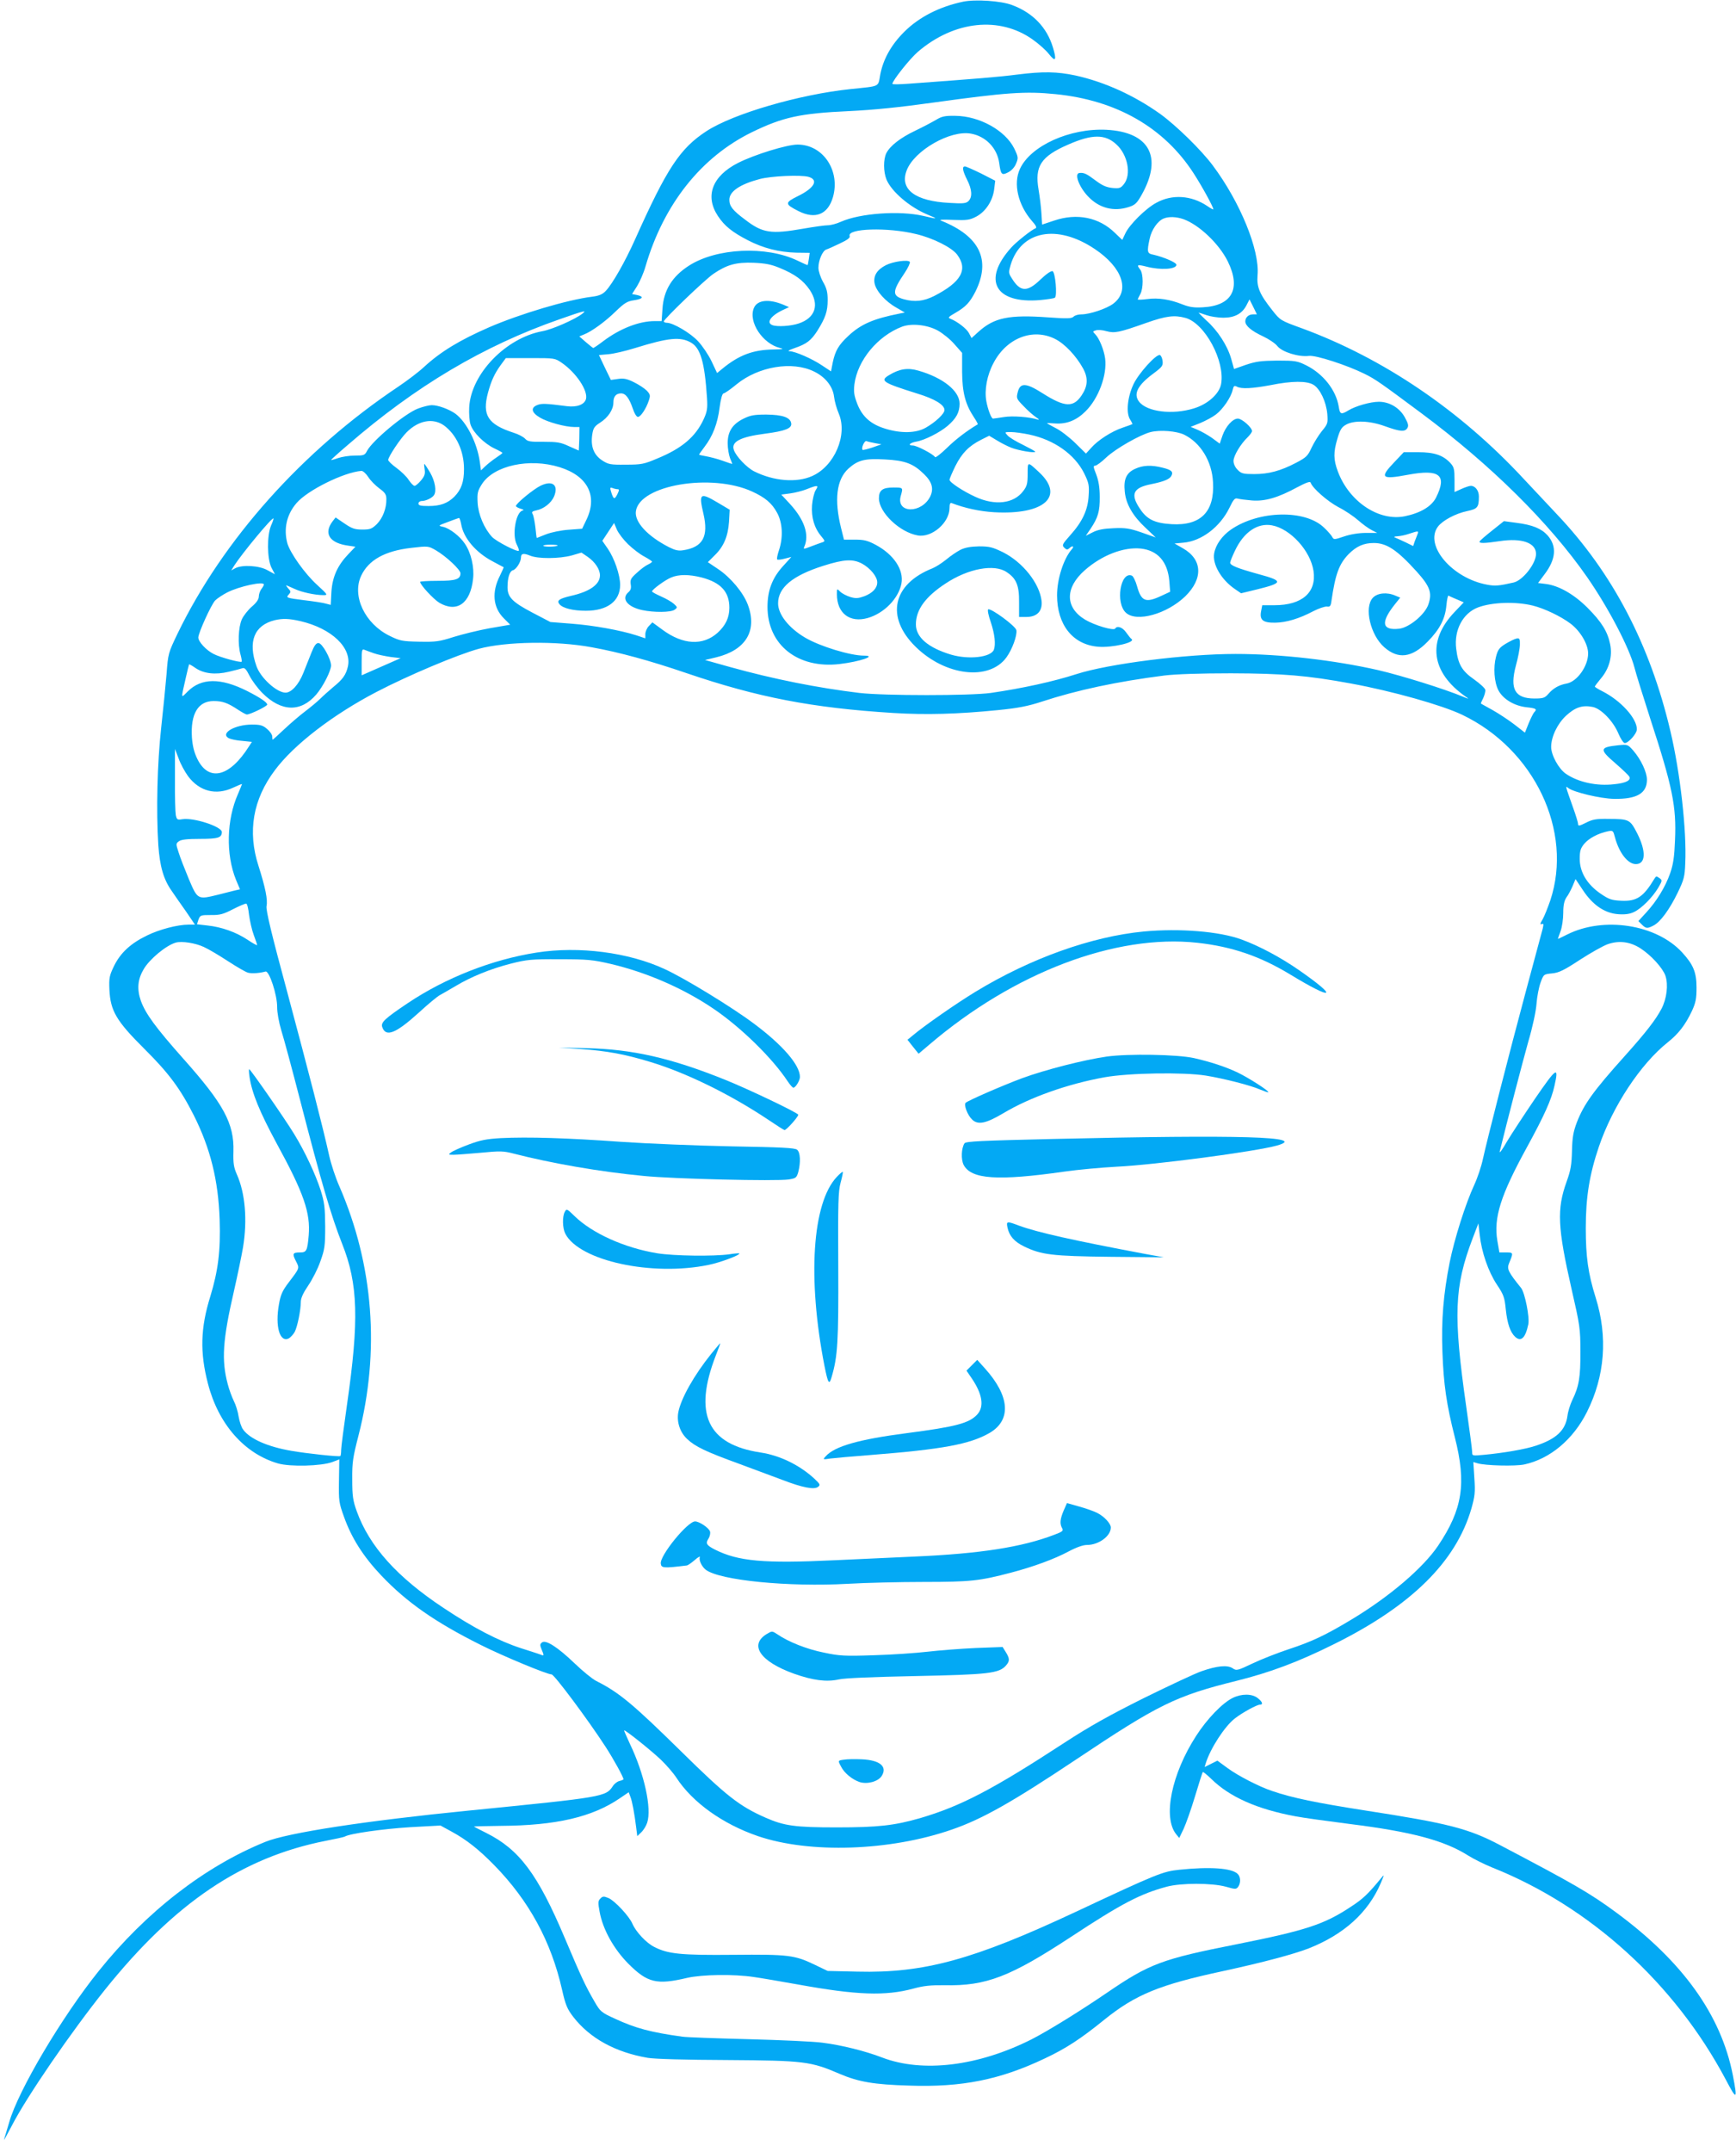
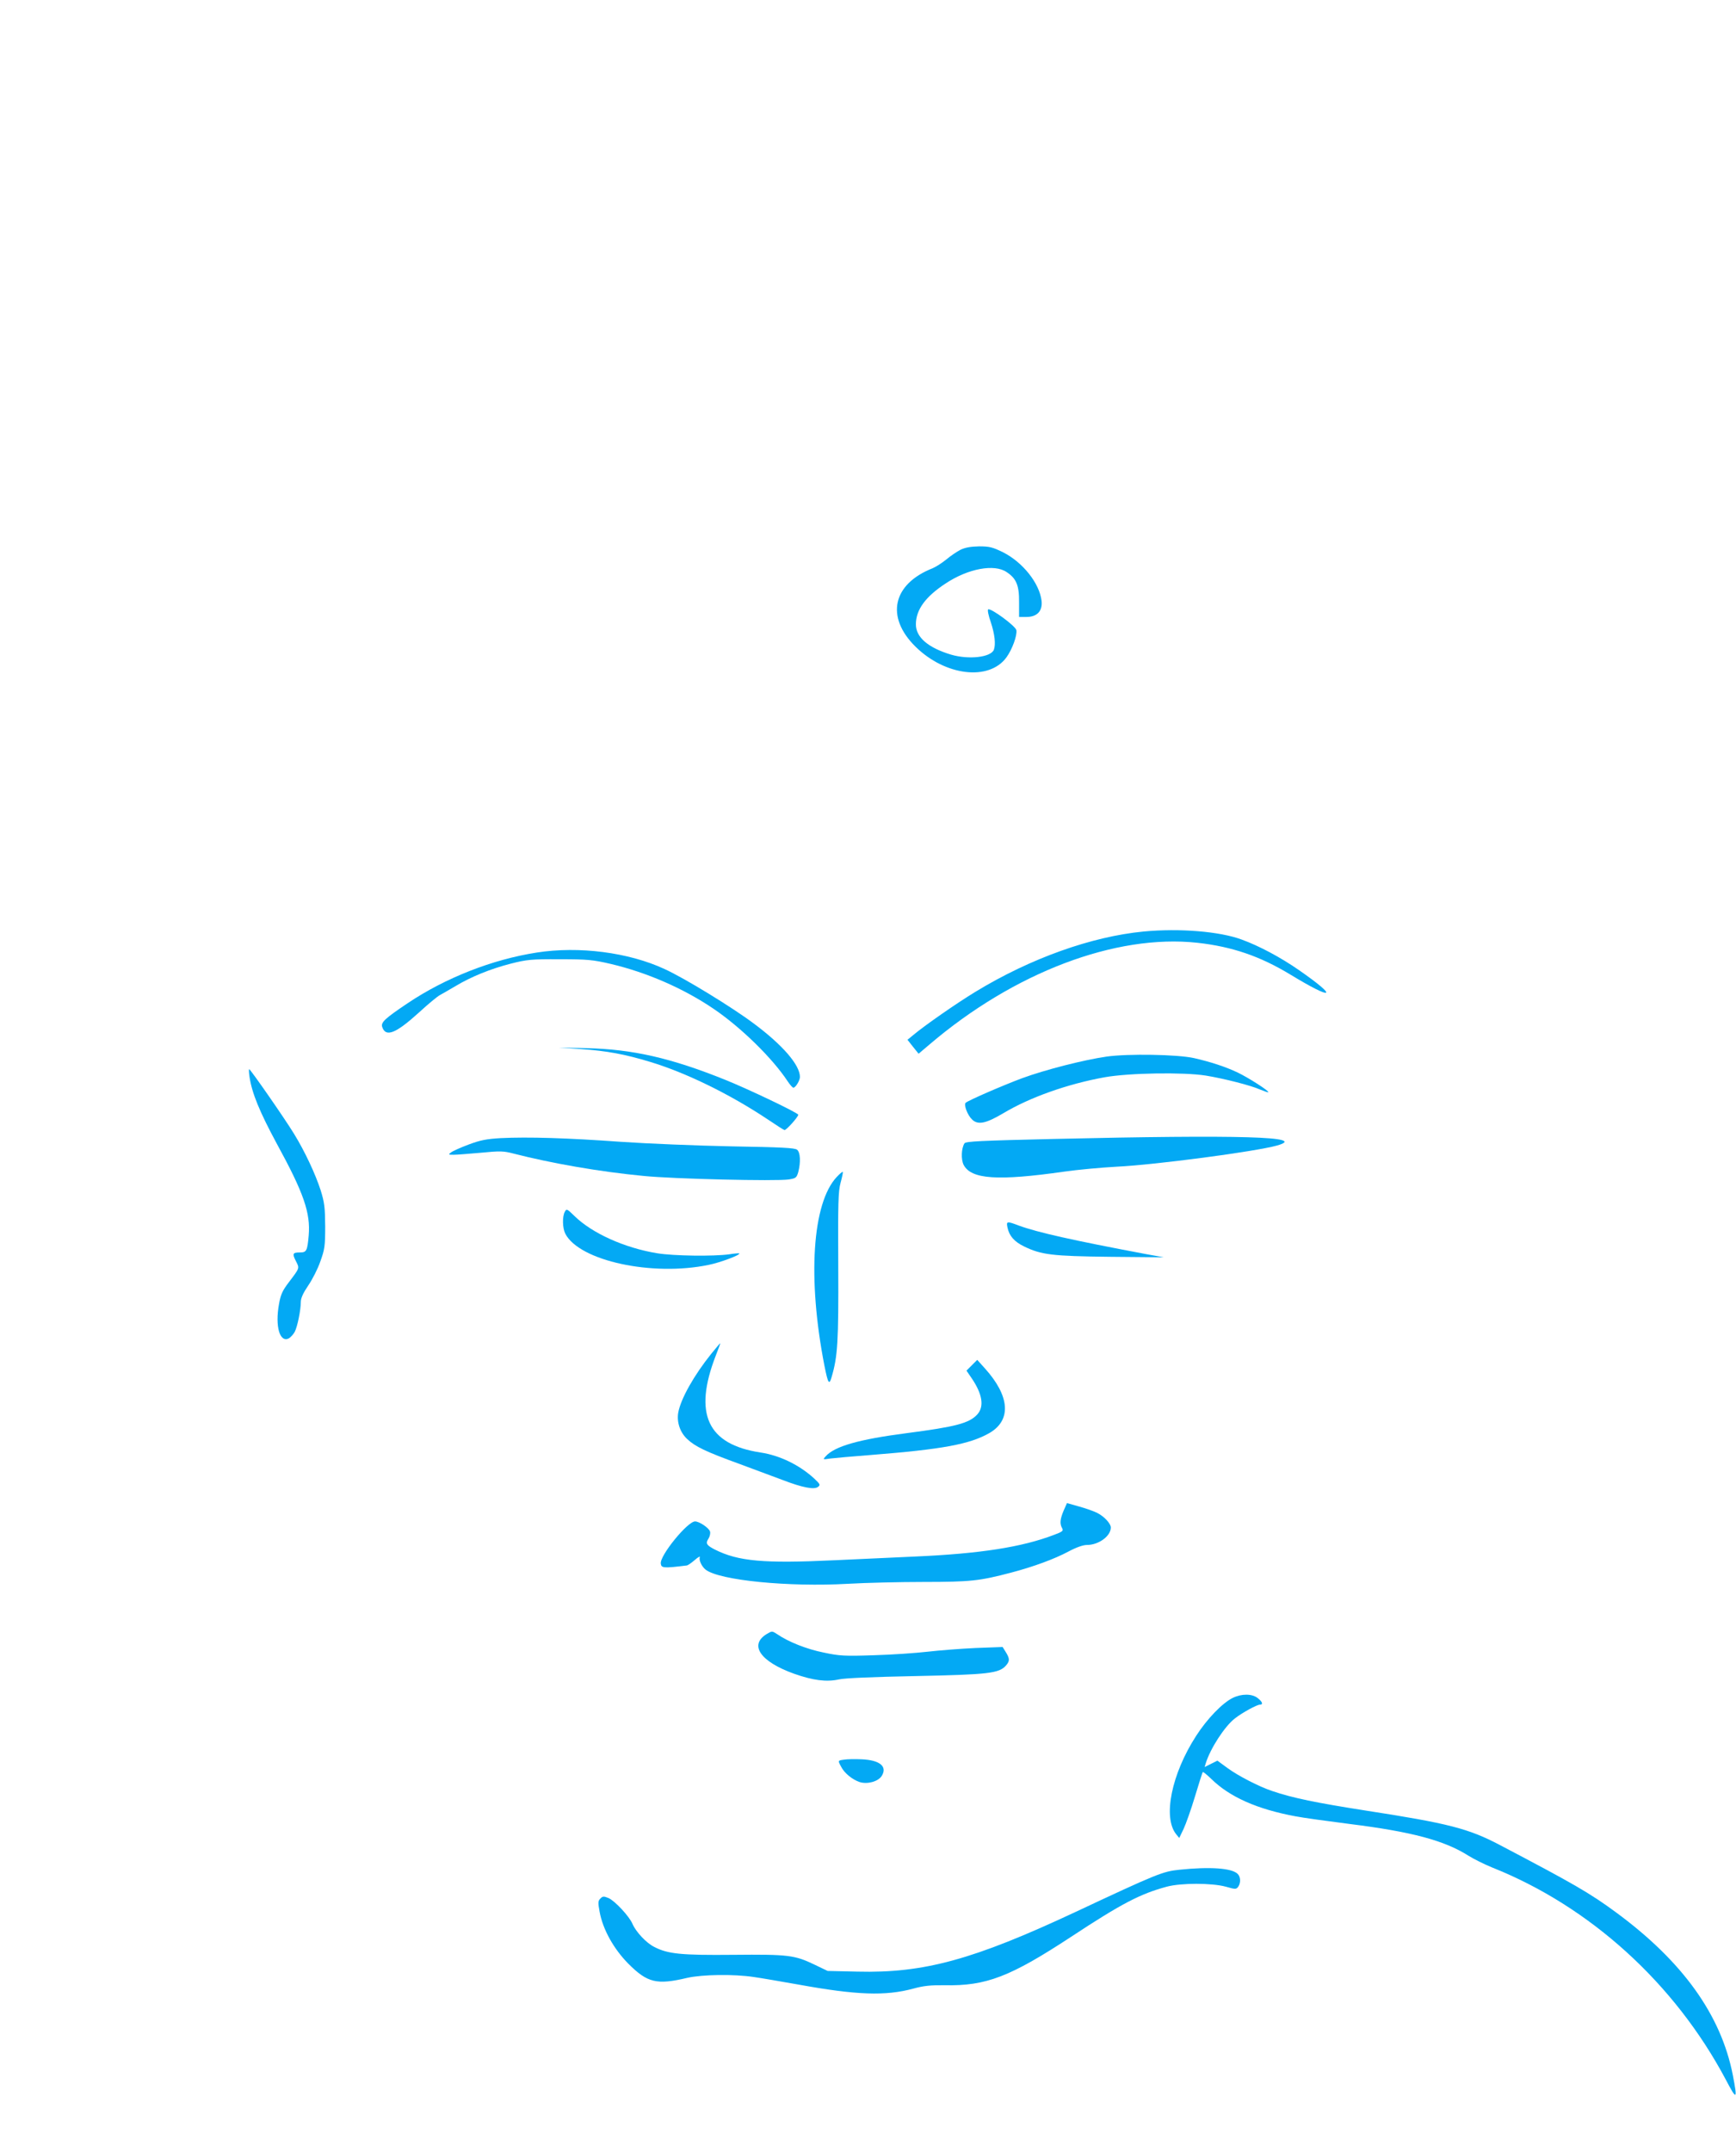
<svg xmlns="http://www.w3.org/2000/svg" version="1.0" width="1033pt" height="1280pt" viewBox="0 0 1033 1280" preserveAspectRatio="xMidYMid meet">
  <g transform="translate(0,1280) scale(0.1,-0.1)" fill="#03a9f4" stroke="none">
-     <path d="M5731 12790 c-142 -30 -263 -92 -351 -180 -77 -77 -124 -161 -142 -253 -14 -77 3 -68 -178 -87 -304 -32 -696 -146 -856 -250 -158 -103 -235 -220 -425 -644 -58 -130 -135 -266 -175 -307 -19 -20 -40 -29 -81 -34 -146 -18 -428 -102 -613 -182 -174 -76 -287 -144 -387 -236 -32 -30 -101 -82 -153 -117 -570 -381 -1043 -910 -1314 -1470 -54 -113 -56 -117 -65 -240 -6 -69 -20 -213 -32 -320 -23 -207 -30 -491 -17 -697 9 -127 31 -204 80 -273 17 -25 55 -80 85 -122 l53 -78 -37 0 c-67 0 -176 -29 -249 -65 -97 -47 -157 -103 -195 -180 -28 -58 -31 -71 -28 -142 6 -126 41 -186 208 -352 146 -145 214 -237 295 -397 98 -196 145 -384 153 -619 6 -186 -9 -304 -56 -458 -58 -186 -62 -332 -14 -516 62 -242 217 -418 417 -476 73 -21 257 -16 323 8 l42 16 -2 -127 c-2 -120 0 -132 30 -215 45 -126 114 -235 222 -349 151 -159 320 -277 590 -412 131 -66 396 -176 423 -176 16 0 217 -270 321 -430 48 -74 107 -181 107 -194 0 -2 -11 -7 -24 -10 -13 -3 -31 -17 -39 -30 -42 -64 -53 -66 -857 -146 -615 -61 -1078 -132 -1211 -186 -360 -146 -709 -416 -992 -769 -218 -271 -478 -709 -532 -898 -14 -47 -28 -94 -31 -104 -3 -10 17 27 46 82 90 175 354 559 555 810 415 517 816 787 1313 885 57 11 108 22 113 25 28 18 228 46 387 56 l183 10 66 -36 c90 -49 163 -107 255 -201 206 -211 338 -453 403 -742 20 -88 30 -112 66 -159 99 -128 251 -211 444 -244 44 -7 222 -12 475 -13 455 -3 494 -8 666 -82 112 -48 205 -64 414 -70 313 -11 541 35 806 161 126 59 216 118 354 230 186 150 329 209 707 290 240 52 419 100 510 135 210 83 354 213 429 388 22 52 22 55 4 32 -81 -98 -109 -125 -183 -173 -157 -104 -266 -140 -677 -222 -446 -88 -520 -116 -772 -288 -164 -112 -354 -229 -450 -278 -318 -160 -648 -200 -889 -108 -101 39 -243 74 -354 88 -49 7 -247 16 -440 21 -192 5 -370 11 -395 15 -188 26 -278 50 -401 107 -81 37 -87 42 -121 101 -55 95 -78 144 -177 378 -161 381 -271 528 -468 626 -40 20 -73 37 -73 38 0 1 72 3 161 4 327 2 543 52 707 164 l53 36 10 -27 c11 -27 24 -98 35 -186 l6 -48 23 22 c14 13 30 39 36 58 28 84 -17 290 -102 467 -20 44 -37 81 -35 82 5 5 165 -123 220 -176 32 -31 73 -78 91 -106 96 -147 275 -275 485 -347 308 -105 786 -89 1154 39 180 62 359 163 741 418 486 325 591 377 950 466 201 50 368 112 583 219 460 228 725 490 817 805 21 75 24 97 18 182 l-6 96 24 -7 c44 -14 225 -19 280 -7 152 33 290 148 372 312 107 213 125 447 52 680 -45 143 -59 243 -59 414 0 184 22 319 78 484 82 241 248 492 410 621 64 51 105 104 144 187 22 48 27 72 27 138 0 92 -19 137 -86 210 -154 167 -467 215 -684 106 -30 -15 -55 -27 -55 -26 0 1 7 22 16 46 9 24 16 73 16 109 0 47 6 72 19 92 11 14 27 45 37 68 l17 41 44 -66 c58 -88 129 -137 210 -143 41 -3 69 1 94 13 45 21 110 87 144 144 25 43 25 45 7 58 -17 12 -20 12 -29 -3 -66 -110 -106 -136 -197 -132 -59 3 -74 8 -125 43 -80 55 -123 128 -123 206 0 48 5 63 27 90 28 33 83 62 140 74 31 6 32 5 43 -37 25 -93 77 -158 124 -158 59 0 62 75 9 181 -44 85 -47 87 -174 88 -71 1 -93 -3 -132 -23 -40 -20 -47 -21 -47 -7 0 9 -14 54 -31 101 -46 130 -45 127 -28 113 31 -25 193 -64 274 -65 135 -2 195 33 195 114 0 45 -36 121 -82 174 -32 36 -33 36 -88 31 -113 -12 -115 -24 -17 -108 39 -34 76 -69 81 -77 14 -23 -17 -40 -90 -47 -103 -12 -213 12 -286 62 -43 29 -88 111 -88 160 0 60 37 138 89 186 53 49 96 64 157 52 50 -9 123 -84 154 -158 13 -31 30 -57 38 -57 22 0 72 56 72 82 0 66 -97 172 -207 227 -24 12 -43 24 -43 27 0 3 16 24 35 47 50 58 71 133 56 205 -15 75 -51 133 -135 217 -79 79 -169 131 -246 141 l-48 6 38 51 c69 90 75 168 19 232 -37 41 -90 63 -186 75 l-74 10 -69 -55 c-38 -30 -72 -59 -75 -65 -8 -13 26 -13 119 1 132 20 216 -10 216 -76 0 -57 -78 -157 -133 -170 -88 -20 -110 -22 -158 -13 -208 38 -375 234 -293 345 28 37 104 78 175 93 61 13 69 22 69 87 0 35 -22 63 -48 63 -9 0 -35 -9 -57 -19 l-40 -18 0 73 c0 63 -3 76 -25 100 -43 46 -95 64 -191 64 l-86 0 -56 -59 c-90 -94 -78 -105 82 -75 188 35 233 -2 166 -136 -27 -53 -93 -92 -186 -111 -155 -31 -331 87 -398 266 -27 71 -27 115 -3 195 15 52 25 69 50 83 48 28 141 25 232 -8 92 -33 119 -35 134 -12 9 14 6 27 -15 65 -31 56 -91 92 -154 92 -50 0 -138 -25 -181 -51 -44 -27 -51 -24 -58 22 -16 99 -93 196 -194 246 -52 26 -66 28 -172 28 -96 -1 -126 -5 -186 -25 l-71 -25 -17 61 c-22 78 -81 169 -148 228 -27 26 -48 46 -45 46 2 0 24 -7 47 -15 23 -8 68 -15 99 -15 68 0 112 24 138 74 l18 35 22 -44 22 -45 -23 0 c-26 0 -46 -18 -46 -42 0 -26 37 -57 106 -89 34 -16 73 -42 85 -58 28 -35 127 -66 188 -58 41 5 226 -55 331 -107 65 -32 97 -55 339 -235 414 -308 760 -651 985 -974 127 -183 251 -420 282 -539 8 -33 51 -170 94 -304 132 -404 156 -522 147 -721 -4 -100 -10 -143 -29 -198 -29 -82 -81 -167 -144 -235 l-45 -49 20 -20 c25 -25 33 -26 71 -6 40 21 94 94 143 195 37 77 42 94 45 176 9 192 -30 538 -88 783 -121 516 -344 942 -675 1291 -49 52 -138 147 -198 211 -378 408 -836 718 -1320 896 -127 46 -129 47 -176 107 -77 97 -94 139 -88 210 13 148 -103 433 -266 651 -69 93 -219 239 -313 307 -154 110 -332 191 -505 229 -109 23 -191 25 -349 5 -109 -14 -232 -24 -642 -54 -54 -4 -98 -5 -98 -1 0 19 105 151 152 191 216 185 487 213 684 72 34 -24 77 -62 95 -85 40 -51 48 -38 24 40 -36 118 -119 205 -243 251 -65 25 -218 35 -291 20z m550 -550 c362 -36 645 -198 821 -470 50 -77 118 -201 118 -215 0 -3 -17 6 -37 20 -94 63 -208 71 -302 19 -64 -34 -162 -132 -185 -183 l-18 -38 -44 42 c-94 92 -225 119 -361 73 l-72 -24 -4 66 c-2 36 -10 100 -17 142 -24 139 14 197 174 267 145 64 222 64 289 2 68 -62 90 -179 45 -236 -19 -24 -26 -27 -69 -23 -37 4 -61 15 -102 46 -52 39 -67 46 -94 43 -32 -3 -3 -82 51 -139 66 -70 153 -93 244 -63 37 12 48 23 77 75 124 223 44 370 -210 384 -218 11 -453 -95 -516 -233 -41 -88 -11 -215 72 -310 23 -25 30 -40 21 -43 -21 -7 -115 -81 -145 -115 -174 -193 -96 -335 172 -312 43 4 83 10 88 14 15 10 3 152 -14 158 -8 3 -38 -17 -73 -51 -78 -75 -119 -73 -169 8 -20 31 -20 36 -7 81 62 203 276 244 500 94 165 -110 212 -248 111 -325 -39 -30 -141 -64 -190 -64 -19 0 -40 -6 -47 -14 -12 -11 -38 -12 -149 -4 -235 17 -323 -1 -417 -86 l-41 -37 -15 29 c-14 27 -70 70 -111 86 -16 6 -12 11 30 35 62 36 86 62 119 126 94 189 26 330 -203 422 -17 6 4 8 70 5 84 -3 99 -1 139 20 56 30 98 95 106 164 l6 49 -84 43 c-47 23 -90 42 -96 42 -19 0 -14 -26 13 -80 29 -57 32 -102 8 -126 -14 -14 -32 -16 -112 -11 -206 10 -299 81 -256 193 45 119 261 242 383 219 89 -16 156 -87 168 -176 9 -68 15 -74 53 -54 20 10 39 31 47 52 14 33 14 38 -11 90 -53 107 -207 193 -351 194 -62 1 -80 -3 -116 -25 -24 -14 -79 -43 -123 -64 -88 -42 -148 -89 -171 -133 -18 -37 -18 -110 1 -157 30 -72 138 -164 243 -208 68 -28 65 -29 -25 -8 -140 32 -374 16 -489 -35 -26 -12 -61 -21 -78 -21 -17 0 -82 -9 -145 -20 -194 -34 -243 -27 -348 54 -74 55 -93 80 -93 118 0 49 63 92 181 123 67 18 244 26 290 13 63 -18 34 -68 -66 -116 -76 -38 -76 -46 7 -88 99 -50 174 -20 204 82 46 158 -58 314 -210 314 -63 0 -255 -59 -354 -109 -154 -78 -199 -197 -120 -316 39 -59 85 -96 178 -144 93 -48 185 -71 289 -74 l79 -1 -5 -36 c-3 -19 -6 -36 -7 -37 -1 -1 -28 11 -61 27 -186 89 -481 75 -645 -30 -100 -64 -151 -146 -158 -257 l-5 -73 -41 0 c-93 0 -206 -44 -306 -119 -30 -23 -57 -41 -60 -41 -3 1 -22 16 -44 35 l-39 34 27 11 c45 17 128 77 191 139 51 49 67 59 108 65 53 8 61 21 18 31 l-30 6 30 47 c16 26 39 78 50 117 108 370 331 651 634 799 183 89 287 112 576 125 148 7 304 23 504 51 434 60 547 68 726 50z m762 -744 c93 -34 211 -146 263 -251 80 -163 25 -264 -149 -273 -52 -3 -79 1 -120 17 -75 30 -145 41 -210 32 -31 -4 -57 -5 -57 -2 1 3 7 17 15 31 19 33 19 121 0 146 -23 30 -19 32 37 18 84 -22 178 -16 178 11 0 14 -76 46 -137 60 -37 7 -39 16 -22 95 11 53 48 106 83 120 31 13 76 11 119 -4z m-1593 -88 c102 -24 213 -80 245 -122 67 -89 25 -164 -137 -247 -62 -31 -115 -37 -180 -19 -71 20 -70 46 6 158 20 30 33 59 30 64 -9 15 -98 3 -142 -19 -53 -27 -76 -63 -68 -108 9 -46 64 -108 130 -145 l50 -29 -30 -6 c-157 -31 -231 -63 -306 -133 -58 -54 -78 -88 -93 -159 l-10 -52 -53 35 c-59 40 -160 84 -194 85 -14 0 -3 7 29 18 73 25 99 45 137 104 48 77 61 115 61 182 0 47 -6 71 -28 109 -15 27 -27 64 -27 83 0 45 25 102 47 109 10 3 46 19 81 36 45 21 62 34 58 44 -17 46 227 53 394 12z m-810 -202 c90 -37 139 -73 178 -130 59 -88 34 -167 -65 -200 -47 -16 -128 -21 -157 -10 -40 15 -7 59 69 93 l30 14 -35 15 c-85 35 -154 28 -174 -20 -35 -82 52 -213 156 -238 26 -6 16 -8 -43 -9 -118 -2 -201 -33 -298 -112 l-34 -28 -33 70 c-18 38 -54 91 -80 119 -45 49 -149 110 -186 110 -10 0 -18 4 -18 8 0 14 244 248 295 283 81 55 136 70 240 66 69 -3 105 -10 155 -31z m-1175 -272 c-43 -34 -180 -94 -237 -104 -218 -40 -425 -254 -436 -452 -2 -37 1 -83 8 -104 16 -48 82 -113 143 -142 26 -12 47 -24 47 -26 0 -2 -17 -15 -37 -28 -21 -14 -50 -37 -65 -51 l-26 -25 -7 51 c-16 113 -78 236 -145 286 -38 27 -103 51 -141 51 -15 0 -52 -9 -81 -20 -78 -29 -272 -191 -304 -252 -13 -26 -19 -28 -73 -28 -32 0 -77 -7 -100 -15 -22 -8 -41 -13 -41 -11 0 2 44 42 98 88 406 352 809 591 1262 749 148 52 165 56 135 33z m3589 -25 c116 -32 237 -258 212 -394 -11 -58 -79 -119 -161 -144 -128 -40 -282 -21 -328 41 -34 46 -7 98 90 169 48 36 54 44 51 71 -2 18 -9 33 -16 36 -22 7 -126 -108 -157 -173 -36 -76 -46 -172 -20 -211 9 -14 15 -27 13 -27 -2 -1 -28 -11 -58 -21 -66 -22 -148 -75 -188 -121 l-30 -33 -64 63 c-36 35 -88 75 -117 89 -28 15 -51 27 -51 29 0 1 23 0 51 -2 67 -4 125 19 178 72 78 76 130 218 117 315 -7 51 -35 120 -59 144 -16 16 -16 17 4 23 12 4 40 2 63 -5 49 -13 75 -8 236 49 119 42 168 48 234 30z m-1474 -75 c29 -16 74 -52 99 -81 l46 -52 0 -113 c1 -123 19 -193 71 -271 14 -21 24 -40 22 -41 -67 -40 -132 -90 -183 -140 -36 -35 -68 -60 -71 -55 -11 18 -109 69 -132 69 -33 0 -19 16 20 23 49 8 140 54 187 94 51 44 71 80 71 132 0 75 -98 154 -244 196 -64 19 -114 11 -175 -26 -57 -34 -40 -45 167 -110 105 -32 162 -67 162 -98 0 -22 -52 -71 -111 -105 -58 -33 -147 -35 -241 -6 -86 26 -137 71 -167 148 -19 50 -22 71 -17 115 18 144 139 289 284 344 57 21 150 11 212 -23z m698 -50 c58 -29 126 -101 167 -176 31 -57 28 -105 -9 -160 -49 -73 -100 -71 -231 12 -100 64 -135 65 -149 7 -9 -36 -8 -39 35 -83 24 -26 58 -55 74 -66 17 -11 21 -17 11 -14 -49 16 -151 24 -204 15 -31 -5 -60 -9 -63 -9 -10 0 -30 51 -40 104 -12 67 4 155 44 229 78 147 233 207 365 141z m-2166 -22 c57 -33 81 -118 95 -329 4 -62 1 -81 -20 -127 -48 -104 -129 -173 -275 -233 -80 -34 -95 -37 -188 -37 -93 -1 -103 1 -142 26 -49 33 -68 82 -58 152 6 40 13 50 47 72 47 30 79 77 79 120 0 36 16 54 46 54 27 0 48 -28 70 -92 9 -28 22 -48 30 -48 16 0 49 49 65 98 10 30 8 36 -12 58 -13 13 -47 36 -76 50 -42 21 -62 25 -95 20 l-43 -6 -36 74 -35 74 56 5 c30 2 102 19 160 37 200 62 269 68 332 32z m-768 -121 c85 -59 155 -164 143 -214 -9 -34 -55 -51 -115 -43 -122 16 -149 17 -174 7 -42 -16 -36 -45 15 -75 45 -27 151 -56 204 -56 l31 0 -1 -70 c-1 -38 -3 -70 -3 -70 -1 0 -27 12 -59 26 -49 23 -70 26 -150 26 -79 -1 -96 2 -110 18 -10 11 -40 27 -69 36 -154 50 -188 105 -152 239 19 70 39 113 75 163 l31 42 146 0 c145 0 146 0 188 -29z m1500 -51 c67 -32 112 -89 119 -150 3 -27 16 -72 28 -100 54 -127 -25 -313 -159 -372 -92 -41 -228 -30 -344 28 -44 22 -108 89 -121 127 -18 49 38 78 183 97 123 16 163 32 158 62 -5 35 -51 51 -148 52 -71 0 -94 -4 -135 -24 -67 -33 -95 -77 -95 -147 0 -29 7 -69 14 -88 8 -19 14 -35 13 -35 -2 0 -28 9 -59 20 -31 11 -74 22 -97 26 -23 4 -41 8 -41 10 0 2 15 23 33 47 48 63 77 137 89 233 7 52 16 84 24 84 6 0 41 24 77 54 130 106 331 140 461 76z m2972 -79 c39 -24 75 -99 82 -173 4 -55 3 -60 -32 -102 -20 -25 -48 -70 -62 -100 -22 -48 -31 -57 -92 -89 -92 -48 -162 -67 -249 -67 -65 0 -77 3 -98 25 -15 14 -25 36 -25 53 0 31 43 102 84 141 14 14 26 30 26 37 0 21 -60 74 -84 74 -31 0 -73 -47 -92 -102 l-16 -47 -46 34 c-26 18 -65 40 -87 49 l-40 17 58 23 c31 13 74 36 93 51 41 31 90 103 99 146 6 24 9 27 25 19 27 -15 92 -11 200 9 129 26 216 26 256 2z m-5175 -241 c74 -54 120 -152 120 -260 0 -77 -16 -122 -57 -164 -40 -40 -84 -56 -154 -56 -47 0 -60 3 -60 15 0 8 9 15 21 15 23 0 60 18 71 34 17 24 7 83 -22 134 -17 28 -32 52 -35 52 -2 0 -1 -15 2 -33 4 -26 -1 -40 -22 -65 -15 -18 -32 -32 -38 -32 -7 0 -22 16 -35 35 -12 20 -45 51 -72 71 -28 20 -50 42 -50 48 0 19 72 127 110 165 71 71 156 86 221 41z m4404 -55 c99 -48 167 -159 173 -284 10 -175 -73 -259 -246 -249 -101 6 -147 28 -189 92 -58 86 -41 125 67 146 74 15 109 29 120 49 13 25 1 36 -52 49 -66 17 -117 15 -164 -7 -52 -24 -69 -62 -61 -136 7 -74 48 -144 123 -214 l61 -58 -85 30 c-72 25 -97 28 -166 25 -57 -2 -94 -9 -123 -24 l-42 -21 28 41 c45 67 56 105 55 191 0 56 -7 96 -21 133 -17 43 -19 52 -6 52 8 0 38 22 66 49 55 52 201 135 264 151 57 14 153 6 198 -15z m-920 0 c148 -31 270 -118 326 -230 28 -57 31 -72 27 -132 -4 -85 -37 -156 -109 -236 -48 -54 -51 -60 -36 -75 13 -13 19 -13 29 -4 19 19 33 14 16 -5 -49 -56 -88 -176 -88 -274 0 -176 94 -294 245 -306 82 -7 226 26 198 46 -5 3 -19 21 -32 39 -21 31 -54 42 -65 23 -9 -14 -122 19 -179 53 -120 72 -121 190 -1 295 102 89 229 138 332 128 101 -11 160 -78 170 -193 l5 -64 -54 -25 c-92 -43 -118 -32 -143 58 -9 32 -23 60 -31 63 -68 27 -99 -163 -35 -221 64 -58 244 -7 353 98 108 106 102 220 -15 286 l-49 28 53 5 c107 9 218 93 274 208 24 50 32 59 49 54 11 -3 49 -8 85 -11 77 -6 154 16 270 79 53 28 76 36 79 27 11 -33 99 -110 164 -145 40 -20 93 -56 119 -79 26 -23 62 -49 80 -58 l33 -17 -68 0 c-41 0 -91 -8 -129 -21 -59 -20 -62 -20 -71 -2 -6 10 -27 35 -49 55 -112 108 -387 102 -553 -12 -53 -37 -91 -90 -100 -141 -12 -64 41 -156 122 -212 l38 -26 99 24 c153 38 153 50 4 90 -126 35 -168 52 -168 68 0 6 13 39 29 72 52 110 134 166 220 150 109 -20 229 -151 247 -271 19 -128 -68 -204 -232 -204 l-73 0 -7 -36 c-10 -52 11 -69 84 -68 66 1 143 24 226 68 33 17 69 29 82 28 18 -3 23 3 27 35 23 158 45 218 102 277 47 47 90 66 150 66 77 0 139 -42 255 -170 79 -88 93 -126 70 -194 -19 -60 -115 -140 -175 -146 -102 -11 -111 37 -25 145 l32 40 -29 12 c-50 22 -107 16 -134 -13 -53 -57 -15 -221 68 -294 83 -73 164 -63 258 33 73 74 105 137 112 218 3 33 9 58 12 56 3 -2 25 -12 49 -22 l42 -18 -55 -58 c-164 -172 -140 -358 65 -502 24 -16 23 -17 -15 -1 -110 46 -367 126 -505 158 -260 59 -579 96 -848 96 -295 0 -754 -58 -947 -120 -136 -44 -323 -85 -510 -112 -121 -17 -633 -17 -780 0 -249 30 -511 82 -770 154 l-150 42 67 16 c176 43 246 158 188 313 -27 72 -102 162 -177 212 l-61 41 40 40 c54 52 80 113 86 200 l4 72 -69 41 c-108 64 -116 58 -87 -66 31 -135 -4 -198 -120 -216 -29 -5 -49 0 -85 18 -129 66 -207 151 -197 215 23 155 450 227 692 116 78 -36 117 -69 148 -126 33 -60 37 -147 11 -224 -9 -27 -14 -51 -10 -54 3 -3 23 -1 45 5 l39 10 -49 -54 c-64 -70 -93 -144 -93 -243 0 -226 180 -369 429 -340 120 14 226 50 145 50 -81 0 -262 55 -350 107 -97 57 -161 138 -161 204 0 94 86 165 268 223 126 40 177 42 232 13 49 -27 90 -77 90 -111 0 -34 -27 -63 -75 -82 -39 -14 -52 -15 -86 -5 -22 7 -49 21 -60 32 -19 19 -19 19 -19 -16 0 -113 77 -172 184 -141 97 28 183 116 200 205 15 81 -45 172 -153 230 -49 26 -70 31 -124 31 l-65 0 -17 68 c-42 168 -28 290 44 355 56 50 97 61 217 54 118 -6 168 -24 232 -87 48 -46 59 -86 38 -132 -51 -105 -206 -103 -176 2 14 50 15 50 -44 50 -64 0 -86 -16 -86 -64 0 -84 123 -202 231 -221 84 -15 189 76 189 163 0 25 4 33 14 29 78 -30 167 -49 251 -54 298 -17 423 94 268 238 -70 65 -68 65 -68 -10 0 -58 -4 -73 -27 -103 -56 -74 -167 -87 -283 -34 -73 33 -155 87 -155 102 0 6 16 43 35 82 39 77 80 119 153 156 l48 24 45 -27 c24 -15 63 -35 86 -44 43 -17 143 -34 143 -24 0 3 -33 21 -73 41 -40 19 -81 44 -91 55 -19 21 -19 21 20 21 21 0 71 -7 109 -15z m-918 -51 l38 -7 -54 -19 c-30 -10 -56 -16 -58 -14 -10 10 11 57 23 52 7 -3 30 -8 51 -12z m-1877 -143 c170 -53 229 -174 157 -318 l-23 -48 -80 -6 c-44 -3 -103 -15 -134 -27 -30 -12 -56 -22 -56 -22 -1 0 -5 28 -8 62 -4 34 -11 70 -16 79 -8 13 -4 18 21 23 45 9 89 44 106 83 28 68 -9 98 -80 64 -43 -21 -147 -106 -147 -121 0 -4 12 -11 28 -16 18 -5 22 -8 11 -11 -40 -10 -63 -146 -34 -202 9 -18 15 -35 12 -37 -9 -9 -133 55 -159 82 -47 51 -82 133 -86 204 -3 58 0 70 26 111 71 110 282 156 462 100z m-1139 -58 c13 -21 43 -51 66 -68 34 -25 42 -36 42 -64 1 -54 -21 -112 -56 -148 -30 -29 -40 -33 -87 -33 -45 0 -62 6 -106 36 l-53 36 -18 -23 c-55 -73 -18 -130 95 -145 l41 -6 -42 -44 c-65 -68 -95 -135 -101 -225 l-4 -77 -27 7 c-14 5 -74 14 -133 21 -103 13 -107 15 -91 32 15 17 15 20 -3 39 -10 12 -14 20 -9 17 6 -2 27 -12 48 -21 42 -20 123 -37 170 -37 29 0 29 1 -36 61 -73 66 -160 189 -177 247 -23 86 -5 170 54 239 64 76 282 184 387 192 9 0 27 -16 40 -36z m2663 -78 c-9 -14 -19 -54 -22 -90 -5 -73 13 -135 55 -185 23 -28 23 -30 6 -36 -10 -3 -40 -14 -66 -24 -45 -17 -48 -18 -41 -2 31 70 1 160 -85 254 l-52 56 53 7 c29 4 73 15 98 25 65 26 74 25 54 -5z m-1179 5 c11 0 10 -6 -2 -31 -17 -33 -23 -30 -38 20 -6 20 -4 23 10 18 9 -4 23 -7 30 -7z m-2062 -216 c-25 -59 -24 -197 2 -250 l21 -40 -44 24 c-49 28 -151 34 -192 12 l-24 -13 18 29 c47 73 225 288 233 280 2 -1 -4 -20 -14 -42z m1131 9 c13 -82 87 -170 189 -223 34 -18 63 -34 64 -34 1 -1 -9 -23 -22 -50 -50 -98 -42 -189 23 -254 l38 -38 -122 -21 c-67 -12 -163 -36 -215 -52 -84 -27 -106 -30 -204 -28 -103 2 -116 5 -177 35 -147 72 -225 237 -169 357 44 94 141 148 298 166 101 12 102 11 146 -14 62 -36 147 -116 147 -137 0 -36 -28 -45 -137 -45 -56 0 -103 -3 -103 -6 0 -18 80 -104 115 -125 104 -60 184 -4 200 143 8 69 -12 155 -49 209 -30 45 -90 91 -129 100 -32 7 -31 7 28 29 33 13 63 23 66 24 4 0 9 -16 13 -36z m994 -121 c27 -26 70 -59 95 -72 26 -14 47 -28 47 -31 0 -3 -11 -11 -24 -17 -14 -6 -44 -28 -66 -49 -36 -32 -41 -41 -37 -69 4 -23 0 -35 -14 -47 -44 -38 -6 -87 82 -106 70 -15 171 -14 193 2 18 13 18 15 -4 35 -12 11 -46 31 -76 44 -29 13 -54 26 -54 30 0 11 77 68 114 83 45 19 106 19 181 0 114 -30 165 -85 165 -180 0 -59 -22 -105 -70 -149 -87 -78 -206 -72 -328 18 l-60 44 -21 -22 c-12 -12 -21 -34 -21 -48 l0 -25 -54 18 c-94 30 -253 59 -384 69 l-127 10 -109 57 c-116 61 -146 91 -146 149 0 57 12 96 32 102 20 5 48 50 48 76 0 24 15 27 54 11 47 -20 174 -19 248 1 l58 17 38 -26 c43 -30 72 -74 72 -109 0 -54 -60 -97 -171 -122 -72 -17 -88 -28 -70 -50 20 -24 81 -39 157 -39 128 0 204 57 204 154 0 59 -34 158 -74 216 l-32 46 35 53 35 53 17 -40 c10 -22 40 -61 67 -87z m4697 61 c-4 -10 -11 -30 -17 -44 l-9 -27 -47 23 c-26 12 -54 25 -62 28 -8 3 -2 6 15 7 17 1 48 7 70 15 55 18 58 18 50 -2z m-5117 -68 c-8 -8 -77 -9 -85 -2 -3 4 15 7 42 7 27 0 46 -2 43 -5z m-1748 -232 c0 -5 -7 -17 -15 -27 -8 -11 -15 -31 -15 -44 0 -17 -14 -37 -41 -60 -23 -20 -50 -54 -60 -76 -21 -47 -25 -149 -8 -209 6 -22 9 -41 7 -43 -7 -7 -129 26 -167 46 -44 22 -91 73 -91 98 1 29 76 194 100 220 13 13 45 34 72 48 73 37 219 68 218 47z m7550 -125 c69 -17 168 -64 226 -108 58 -44 104 -122 104 -177 0 -76 -66 -168 -128 -179 -45 -8 -80 -28 -109 -62 -20 -23 -30 -27 -82 -27 -117 0 -148 56 -111 195 13 47 24 103 24 125 1 35 -2 40 -19 37 -11 -2 -40 -16 -65 -31 -38 -23 -47 -35 -58 -77 -17 -65 -11 -151 14 -200 28 -53 95 -93 168 -101 57 -6 64 -11 45 -30 -5 -5 -20 -35 -33 -66 l-22 -55 -62 48 c-35 27 -93 65 -130 86 -37 20 -68 38 -70 39 -1 1 5 16 14 33 8 18 14 40 12 49 -2 10 -32 37 -67 62 -72 50 -95 90 -106 182 -14 111 40 212 130 246 83 31 223 36 325 11z m-7331 -93 c186 -44 306 -159 281 -270 -11 -48 -30 -76 -86 -121 -26 -22 -61 -53 -78 -70 -17 -17 -58 -51 -91 -76 -33 -25 -89 -73 -125 -107 -36 -34 -66 -61 -67 -61 -2 0 -3 9 -3 19 0 11 -14 31 -31 45 -25 22 -41 26 -90 26 -101 0 -191 -52 -138 -81 12 -6 48 -14 80 -16 l58 -6 -17 -26 c-115 -183 -240 -214 -308 -75 -19 39 -28 76 -32 127 -9 141 37 217 129 217 54 0 84 -11 146 -52 23 -15 46 -28 52 -28 20 0 121 49 121 59 0 13 -43 42 -120 81 -157 79 -272 78 -353 -3 -42 -42 -41 -49 -11 83 9 41 18 76 19 78 2 2 19 -8 39 -22 49 -33 117 -41 197 -22 35 8 72 18 81 21 13 5 23 -5 43 -45 15 -29 49 -75 76 -102 113 -113 229 -116 321 -9 41 48 88 141 88 173 -1 40 -53 133 -75 133 -14 0 -25 -15 -41 -55 -12 -30 -34 -85 -49 -123 -28 -70 -71 -117 -106 -117 -52 0 -149 88 -173 158 -52 146 -13 243 109 273 48 11 85 10 154 -6z m1731 -155 c166 -30 348 -80 565 -154 423 -144 748 -207 1230 -237 195 -12 383 -7 623 17 120 12 177 23 260 50 210 69 449 120 732 156 67 8 211 13 395 13 311 -1 454 -13 715 -61 245 -45 539 -128 659 -185 431 -205 663 -692 526 -1105 -15 -43 -35 -94 -46 -113 -15 -25 -16 -32 -5 -28 11 5 12 0 6 -26 -5 -18 -50 -185 -100 -372 -101 -376 -229 -877 -256 -999 -9 -43 -32 -112 -51 -153 -53 -114 -119 -324 -147 -463 -37 -188 -50 -342 -43 -530 7 -198 25 -317 74 -510 70 -275 46 -428 -100 -645 -90 -133 -291 -304 -514 -438 -156 -94 -237 -132 -374 -177 -66 -22 -164 -60 -216 -85 -90 -43 -96 -44 -119 -28 -31 20 -93 14 -184 -18 -36 -12 -189 -84 -342 -159 -210 -105 -323 -168 -475 -267 -426 -278 -616 -377 -858 -448 -153 -44 -251 -55 -497 -55 -247 0 -312 9 -423 58 -155 68 -233 129 -505 397 -283 278 -365 347 -502 416 -24 12 -81 59 -128 104 -102 98 -173 143 -195 125 -13 -10 -13 -16 0 -47 11 -25 11 -33 2 -29 -6 3 -64 22 -127 42 -133 43 -283 121 -460 239 -277 183 -442 367 -517 575 -23 64 -27 91 -27 190 -1 101 4 132 37 260 129 502 90 1014 -113 1482 -23 51 -50 134 -61 183 -38 172 -121 493 -249 971 -97 358 -128 490 -124 514 8 38 -7 111 -48 240 -66 204 -33 395 98 569 114 153 347 331 604 465 192 100 485 223 610 257 161 43 461 48 670 9z m-1295 -36 c22 -8 67 -17 100 -22 l59 -7 -116 -51 -116 -51 0 79 c0 70 2 79 16 73 9 -4 35 -13 57 -21z m-1106 -731 c68 -91 167 -116 269 -68 28 13 52 23 52 21 0 -2 -11 -28 -24 -59 -68 -153 -73 -359 -12 -510 l24 -57 -27 -6 c-14 -4 -61 -15 -103 -26 -122 -30 -122 -30 -174 92 -24 58 -52 129 -61 159 -17 51 -17 54 2 67 13 10 50 14 125 14 108 0 130 7 130 41 0 32 -168 87 -235 76 -30 -5 -33 -3 -39 25 -3 17 -6 112 -5 212 l0 181 22 -57 c11 -32 37 -79 56 -105z m363 -826 c5 -36 17 -90 28 -119 11 -29 20 -56 20 -60 0 -3 -26 11 -57 32 -68 45 -154 76 -240 85 l-61 7 9 28 c10 26 13 27 74 27 53 -1 74 5 132 35 37 19 73 34 78 33 6 -1 13 -31 17 -68z m-269 -190 c29 -13 94 -52 146 -86 51 -33 104 -64 117 -67 22 -6 69 -3 104 7 22 6 70 -140 69 -211 0 -33 10 -89 25 -140 15 -47 65 -233 112 -415 127 -492 185 -689 250 -854 95 -238 101 -455 29 -955 -19 -132 -35 -254 -35 -271 0 -17 -2 -34 -5 -36 -5 -6 -201 15 -292 31 -139 24 -245 70 -286 126 -11 14 -22 49 -27 77 -4 29 -17 71 -29 94 -11 23 -28 68 -36 100 -38 143 -30 262 37 553 22 96 46 213 54 260 27 163 13 324 -37 435 -18 41 -22 65 -20 136 5 166 -59 283 -297 550 -167 188 -226 269 -254 346 -24 70 -19 127 17 188 35 60 134 142 191 158 36 10 115 -2 167 -26z m8547 -7 c65 -42 134 -118 150 -164 18 -54 8 -136 -23 -196 -35 -66 -90 -138 -222 -285 -183 -204 -240 -283 -282 -391 -21 -56 -27 -88 -29 -169 -2 -82 -7 -115 -32 -184 -59 -164 -54 -272 30 -641 49 -214 52 -232 52 -370 1 -152 -8 -206 -49 -290 -12 -25 -25 -67 -28 -93 -12 -85 -66 -136 -186 -176 -61 -21 -194 -44 -313 -55 -67 -6 -68 -6 -68 17 0 14 -16 134 -35 268 -78 546 -72 714 38 1003 l34 89 8 -69 c11 -102 51 -218 102 -295 41 -61 46 -77 53 -147 9 -86 27 -138 57 -165 34 -30 60 -6 77 75 9 41 -20 188 -43 217 -76 94 -85 113 -72 145 27 66 27 66 -17 66 l-40 0 -12 69 c-23 138 19 270 175 555 104 190 147 285 165 368 27 119 12 109 -115 -76 -66 -97 -142 -213 -169 -258 -26 -46 -45 -72 -42 -58 43 177 137 536 170 654 26 88 46 182 49 226 3 41 14 98 24 125 18 50 19 50 69 55 41 4 71 19 164 80 63 41 138 83 165 93 68 24 133 16 195 -23z" />
    <path d="M5716 9530 c-22 -11 -60 -37 -85 -58 -26 -21 -62 -44 -81 -52 -239 -94 -282 -290 -102 -467 177 -174 438 -205 541 -63 34 47 64 129 59 161 -3 24 -153 134 -168 124 -5 -3 2 -38 16 -77 23 -70 30 -130 18 -163 -18 -45 -149 -60 -255 -29 -136 41 -209 103 -209 180 0 87 57 165 178 244 133 88 289 117 362 67 58 -38 75 -80 74 -179 l0 -88 43 0 c64 0 97 35 91 95 -12 105 -112 231 -230 290 -61 30 -80 35 -142 35 -50 -1 -83 -7 -110 -20z" />
    <path d="M6805 7259 c-310 -30 -672 -159 -998 -357 -114 -69 -308 -204 -374 -260 l-33 -27 33 -42 33 -41 65 55 c503 429 1108 658 1594 605 207 -23 373 -80 553 -189 258 -157 291 -140 52 26 -111 77 -237 144 -341 182 -132 49 -371 68 -584 48z" />
    <path d="M3195 7134 c-266 -41 -545 -151 -770 -302 -134 -90 -159 -113 -151 -140 21 -64 80 -41 221 87 53 49 109 95 123 102 15 8 56 32 92 53 93 56 209 103 330 134 95 24 122 27 290 26 167 0 197 -3 305 -28 212 -50 430 -144 610 -266 163 -110 351 -294 442 -432 14 -21 29 -38 34 -38 13 0 39 43 39 64 0 71 -103 190 -275 318 -128 96 -412 270 -531 324 -213 99 -509 137 -759 98z" />
    <path d="M3454 6560 c158 -11 264 -31 413 -76 216 -65 479 -194 705 -345 47 -32 91 -60 96 -61 9 -3 82 78 82 91 0 11 -298 153 -435 208 -323 130 -552 182 -825 188 l-165 4 129 -9z" />
    <path d="M6585 6515 c-138 -20 -365 -78 -504 -129 -120 -45 -320 -132 -335 -146 -12 -12 11 -74 39 -100 35 -33 82 -23 185 38 159 95 382 174 603 214 146 26 469 31 602 10 110 -18 270 -59 323 -83 25 -10 47 -18 49 -16 6 7 -119 87 -182 117 -71 34 -163 64 -260 86 -99 22 -392 27 -520 9z" />
    <path d="M2980 6030 c-86 -5 -121 -12 -191 -38 -48 -18 -95 -39 -105 -47 -18 -13 -16 -14 16 -14 19 0 92 6 161 12 114 11 134 11 195 -5 226 -58 512 -108 774 -133 179 -18 787 -32 863 -21 43 7 47 10 57 44 15 57 13 117 -7 133 -13 11 -95 15 -387 20 -204 4 -501 16 -661 27 -319 23 -554 30 -715 22z" />
    <path d="M6267 6025 c-427 -10 -520 -14 -528 -26 -19 -30 -21 -96 -5 -128 45 -86 202 -97 601 -40 77 11 217 24 310 29 229 11 826 90 954 126 188 53 -211 65 -1332 39z" />
    <path d="M4979 5799 c-146 -156 -175 -603 -73 -1124 21 -105 28 -116 42 -68 37 125 42 211 40 658 -2 384 0 448 14 500 9 33 15 62 13 64 -3 2 -18 -11 -36 -30z" />
    <path d="M3361 5592 c-16 -29 -14 -98 3 -131 84 -161 516 -255 853 -185 70 14 191 60 182 68 -2 2 -29 0 -59 -5 -94 -13 -329 -10 -429 6 -195 32 -388 119 -493 222 -44 43 -47 44 -57 25z" />
    <path d="M5995 5498 c11 -51 41 -84 98 -112 103 -50 166 -58 512 -62 l320 -3 -105 19 c-436 82 -646 129 -758 170 -71 27 -75 26 -67 -12z" />
    <path d="M4233 4748 c-103 -128 -182 -268 -197 -350 -10 -56 10 -118 53 -158 48 -45 110 -75 311 -148 91 -34 207 -77 258 -96 117 -45 186 -58 209 -41 16 12 14 16 -22 50 -88 81 -206 138 -320 155 -316 48 -400 230 -266 576 16 40 28 74 27 74 -2 0 -25 -28 -53 -62z" />
    <path d="M5783 4679 l-32 -32 30 -44 c65 -95 77 -170 34 -217 -48 -52 -128 -73 -420 -111 -285 -37 -429 -78 -482 -138 -18 -19 -17 -20 27 -13 25 3 133 13 240 21 430 34 591 64 708 131 132 77 121 220 -28 385 l-45 50 -32 -32z" />
    <path d="M6329 3814 c-21 -51 -24 -77 -9 -104 9 -16 3 -21 -48 -40 -191 -73 -440 -112 -829 -129 -125 -6 -340 -16 -478 -22 -422 -20 -572 -6 -710 63 -51 26 -58 37 -39 66 8 13 12 31 9 42 -7 22 -64 60 -89 60 -45 0 -211 -204 -204 -251 3 -27 17 -28 155 -11 7 1 28 16 48 33 19 17 33 24 29 16 -6 -18 12 -56 35 -74 83 -64 495 -104 847 -84 104 6 307 11 451 11 276 0 332 6 518 55 134 35 261 82 343 126 47 25 87 39 110 39 70 0 142 53 142 104 0 23 -40 66 -80 86 -21 11 -70 28 -110 39 l-71 20 -20 -45z" />
    <path d="M4562 3080 c-106 -65 -38 -164 163 -236 113 -40 193 -50 266 -34 34 8 205 15 454 20 439 9 501 16 542 64 23 27 22 41 -6 85 l-15 24 -161 -6 c-88 -4 -216 -14 -285 -22 -69 -8 -213 -18 -320 -21 -175 -6 -205 -4 -299 16 -100 20 -209 63 -276 109 -31 20 -31 20 -63 1z" />
    <path d="M5023 2333 c-38 -5 -38 -5 -18 -42 19 -38 66 -76 109 -91 46 -15 110 2 132 35 36 56 -9 95 -117 100 -41 2 -89 1 -106 -2z" />
    <path d="M1485 6393 c14 -95 60 -207 162 -396 161 -294 201 -412 190 -545 -8 -92 -13 -102 -51 -102 -45 0 -48 -7 -25 -52 22 -43 23 -39 -42 -125 -39 -51 -49 -74 -59 -131 -24 -132 5 -231 59 -203 11 7 27 24 35 39 16 31 36 130 36 178 0 22 14 53 44 97 24 35 57 99 72 143 26 72 29 91 29 209 -1 113 -4 141 -27 215 -31 96 -94 231 -158 335 -54 89 -260 385 -267 385 -3 0 -2 -21 2 -47z" />
    <path d="M7335 2700 c-61 -30 -152 -124 -217 -225 -147 -227 -200 -486 -119 -586 l18 -22 26 54 c14 30 45 117 68 194 23 77 44 142 46 144 2 3 25 -16 51 -41 110 -108 274 -180 500 -222 46 -9 192 -29 325 -46 368 -46 562 -98 704 -188 32 -20 96 -52 143 -71 582 -232 1085 -689 1389 -1261 66 -126 71 -123 42 27 -70 357 -298 675 -693 966 -156 115 -251 170 -693 402 -186 98 -306 129 -798 205 -294 46 -436 75 -556 116 -79 26 -206 92 -267 137 l-60 44 -38 -19 -38 -19 7 23 c27 87 112 219 173 266 43 34 131 82 149 82 21 0 15 17 -13 39 -34 27 -96 27 -149 1z" />
    <path d="M7017 1678 c-98 -10 -135 -25 -617 -251 -607 -284 -902 -365 -1298 -355 l-177 4 -75 36 c-122 59 -159 63 -487 60 -311 -3 -389 5 -470 47 -47 23 -109 90 -129 136 -18 45 -107 140 -144 155 -27 11 -34 11 -47 -3 -15 -14 -15 -25 -5 -79 19 -105 84 -221 171 -309 114 -114 169 -127 351 -84 89 20 277 23 395 5 44 -6 164 -27 266 -45 347 -63 518 -69 684 -24 62 17 104 21 186 20 247 -5 390 50 754 289 299 197 411 255 567 297 84 23 270 23 353 0 56 -16 61 -16 73 0 16 23 15 58 -3 76 -34 35 -165 44 -348 25z" />
  </g>
</svg>